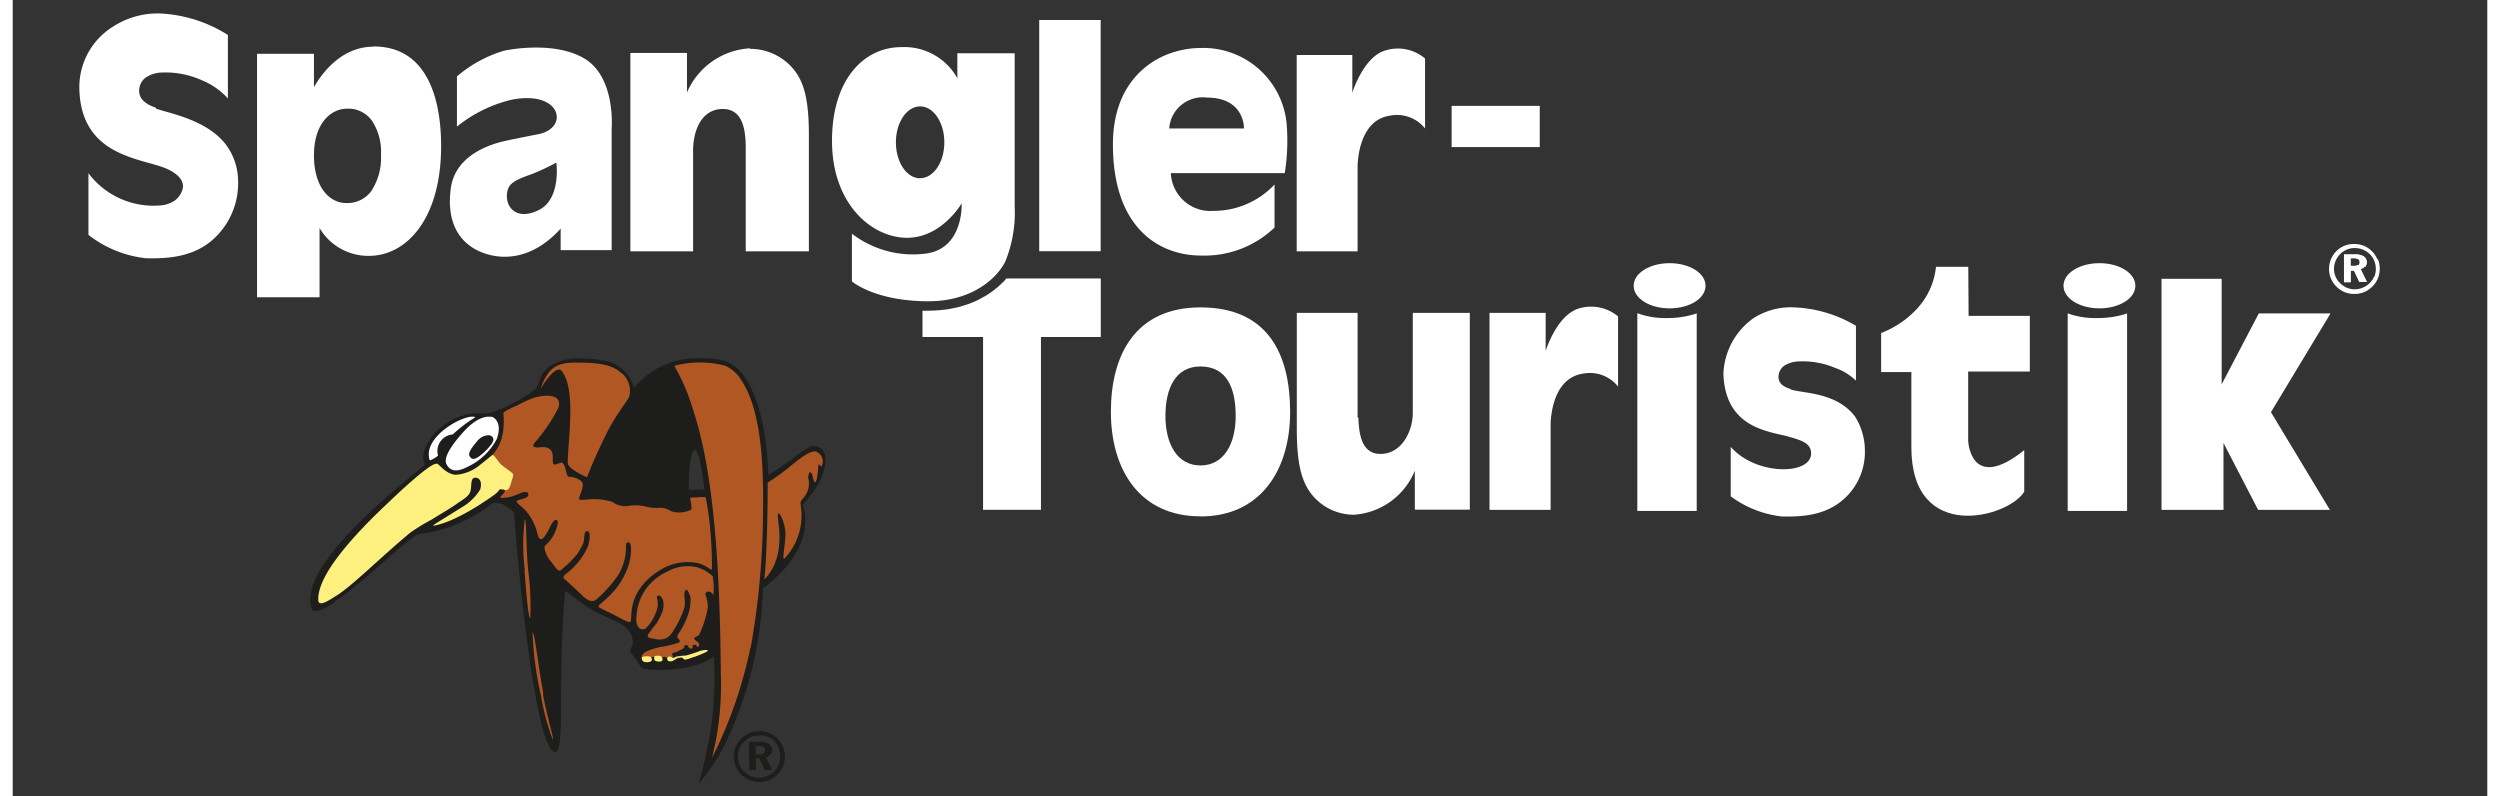
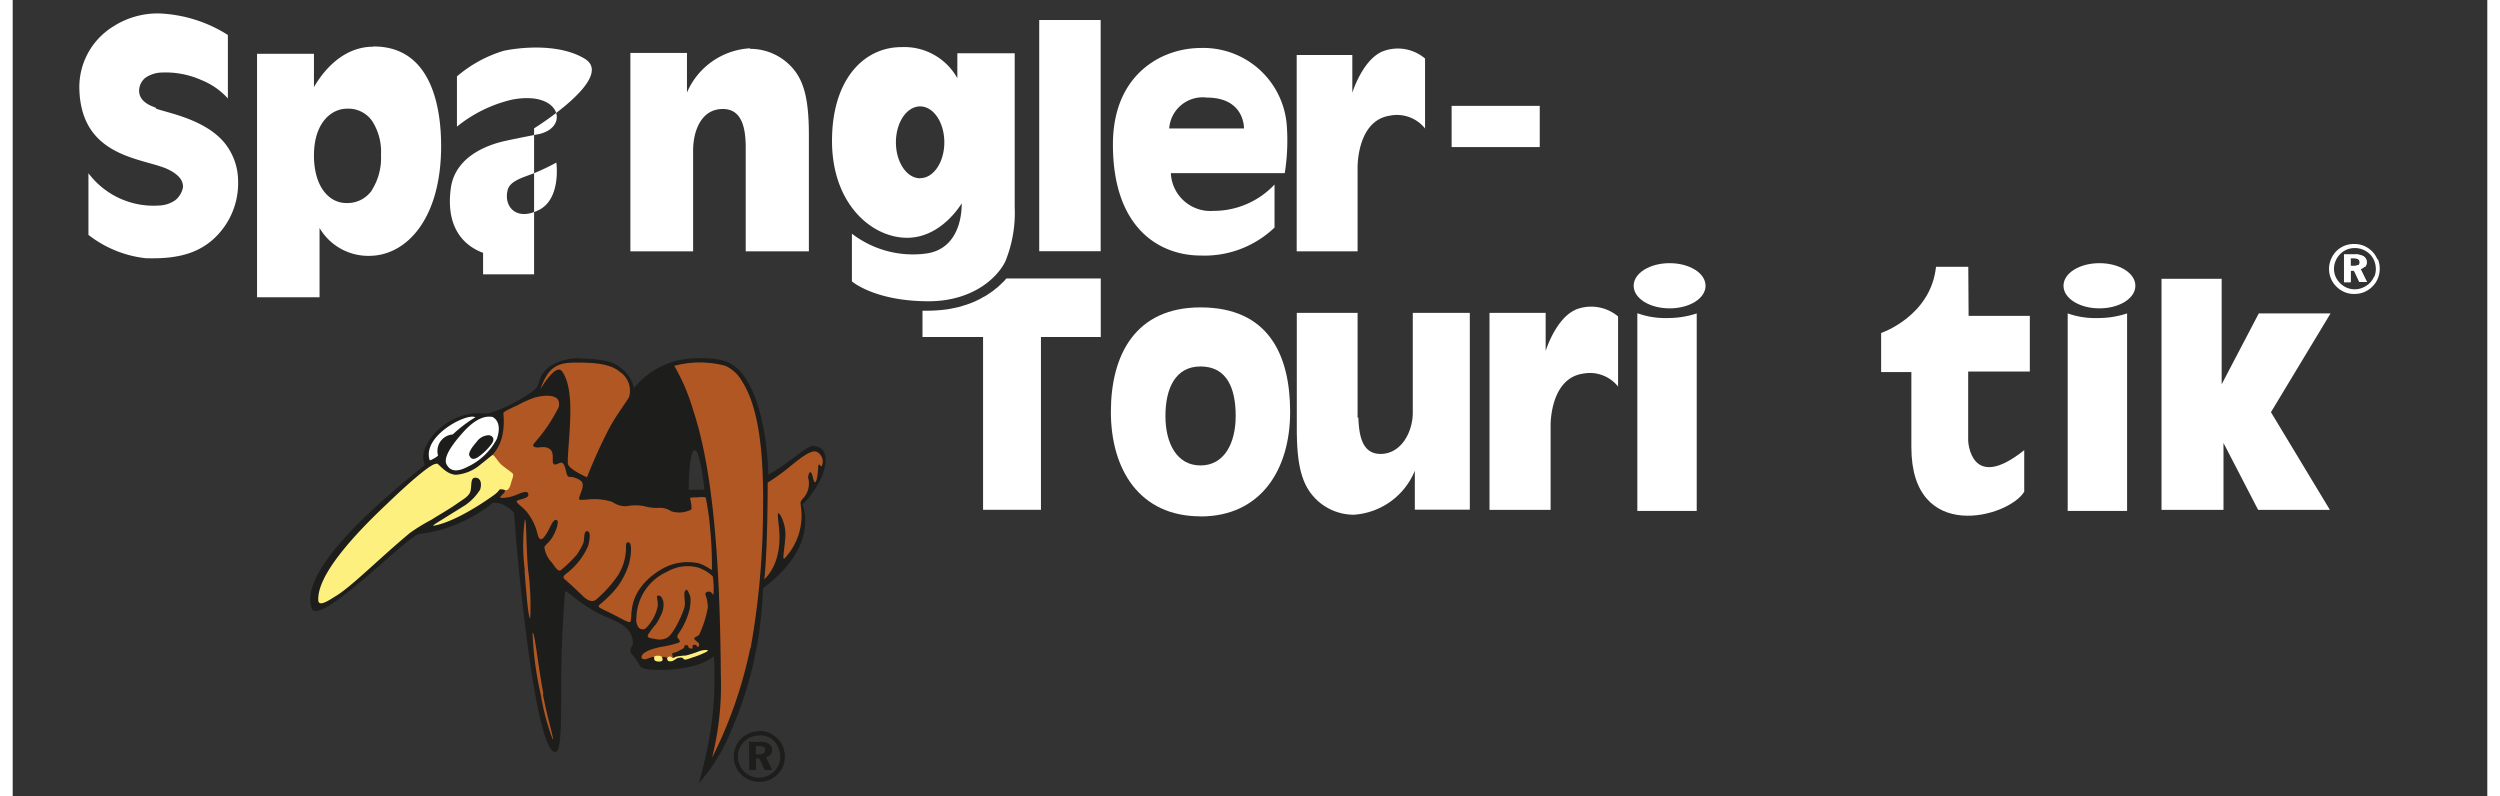
<svg xmlns="http://www.w3.org/2000/svg" width="157px" height="50px" id="Ebene_1" data-name="Ebene 1" viewBox="0 0 230 74">
  <rect x="0" y="0" width="230" height="74" fill="#333333" stroke="none" />
  <defs>
    <style>.cls-1{fill:#fff;}.cls-2{fill:#1d1d1b;}.cls-3{fill:#b15723;}.cls-4{fill:#fef07e;}</style>
  </defs>
  <title>Zeichenfläche 1</title>
  <path class="cls-1" d="M219.79,24.12a2.24,2.24,0,0,0-.49-.75,2.35,2.35,0,0,0-.76-.52,2.31,2.31,0,0,0-.92-.17,2.25,2.25,0,0,0-2,1.12,2.54,2.54,0,0,0-.25.59,2.35,2.35,0,0,0-.08.62,2.28,2.28,0,0,0,.17.86,2.24,2.24,0,0,0,.5.75,2.35,2.35,0,0,0,.75.52,2.24,2.24,0,0,0,.92.18,2.3,2.3,0,0,0,.92-.17,2.37,2.37,0,0,0,.76-.51,2.14,2.14,0,0,0,.51-.75A2.29,2.29,0,0,0,220,25a2.35,2.35,0,0,0-.17-.92m-.36,1.64a1.84,1.84,0,0,1-.42.61,2.1,2.1,0,0,1-.64.41,1.92,1.92,0,0,1-.73.15,1.9,1.9,0,0,1-.74-.15,2,2,0,0,1-.63-.43,1.84,1.84,0,0,1-.56-1.34,1.9,1.9,0,0,1,.16-.74,2,2,0,0,1,.44-.64,1.84,1.84,0,0,1,.61-.4,2,2,0,0,1,2.13.44,1.84,1.84,0,0,1,.41.63,2.06,2.06,0,0,1,.14.76,1.84,1.84,0,0,1-.15.72" />
  <path class="cls-1" d="M218.64,24.81a.67.67,0,0,0,.15-.43.62.62,0,0,0-.28-.55,1.52,1.52,0,0,0-.83-.18h-1v2.58h.62V25.15h.31l.5,1.06h.7L218.22,25a.78.78,0,0,0,.41-.25m-.63-.12a.75.75,0,0,1-.4.08h-.31V24h.28a.79.79,0,0,1,.43.09.32.32,0,0,1,.14.29.29.29,0,0,1-.13.27" />
  <path class="cls-1" d="M218.64,24.81a.67.67,0,0,0,.15-.43.62.62,0,0,0-.28-.55,1.52,1.52,0,0,0-.83-.18h-1v2.58h.62V25.15h.31l.5,1.06h.7L218.22,25a.78.78,0,0,0,.41-.25m-.63-.12a.75.75,0,0,1-.4.08h-.31V24h.28a.79.79,0,0,1,.43.09.32.32,0,0,1,.14.29.29.29,0,0,1-.13.27" />
  <path class="cls-1" d="M13.28,10c-1.2-.4-1.53-1-1.53-1.57a1.56,1.56,0,0,1,.58-1.2,2.84,2.84,0,0,1,1.55-.49,8.19,8.19,0,0,1,3.68.71A6.65,6.65,0,0,1,20,9.15V3.25a12.88,12.88,0,0,0-6.37-2,7.64,7.64,0,0,0-4.3,1.22A6.62,6.62,0,0,0,6.2,8.4c.24,6.35,6.09,6.28,8.28,7.36,1.26.63,1.35,1.25,1.35,1.63a2,2,0,0,1-.71,1.21,2.76,2.76,0,0,1-1.48.5,7.57,7.57,0,0,1-6.6-3v5.73A10.53,10.53,0,0,0,12.36,24c2.42.07,4.49-.24,6.15-1.65a7,7,0,0,0,2.44-5.52,5.69,5.69,0,0,0-1.18-3.45c-1.78-2.27-5.28-2.86-6.44-3.28" />
  <path class="cls-1" d="M68.52,4.49A6.79,6.79,0,0,0,62.67,8.6V4.92H57.41V23.36h5.83V14c0-1.84.76-3.87,2.76-3.87,1.78,0,2.1,1.76,2.13,3.41v9.82H74V12.54c0-3-.37-4.76-1.34-6a5.23,5.23,0,0,0-4.11-2" />
-   <path class="cls-1" d="M165.22,36.15c-.85-.27-1.1-.64-1.1-1.15a1.32,1.32,0,0,1,.52-1,2.67,2.67,0,0,1,1.4-.41,7.77,7.77,0,0,1,3.36.61,5.19,5.19,0,0,1,1.92,1.18V30.28a12.17,12.17,0,0,0-5.71-1.71,6.44,6.44,0,0,0-3.81,1A6.64,6.64,0,0,0,159,34.77c.2,5.1,4.29,5.3,6.15,5.84,1.21.35,2,.61,2,1.55,0,2-5.12,2.07-7.47-.63v4.6A9.79,9.79,0,0,0,164.42,48c2.18.06,4-.2,5.52-1.4a5.86,5.86,0,0,0,2.21-4.74,5.93,5.93,0,0,0-.92-3.15c-1.72-2.26-4.8-2.14-5.94-2.5" />
  <path class="cls-1" d="M151,29.13V47.49h5.52V29.13a8.5,8.5,0,0,1-2.76.43,7.44,7.44,0,0,1-2.7-.43" />
  <path class="cls-1" d="M154,24.46c-1.84,0-3.34.92-3.34,2.1s1.49,2.1,3.34,2.1,3.34-.92,3.34-2.1-1.5-2.1-3.34-2.1" />
  <path class="cls-1" d="M191,29.13V47.49h5.52V29.13a8.51,8.51,0,0,1-2.81.43,7.44,7.44,0,0,1-2.7-.43" />
  <path class="cls-1" d="M193.95,24.46c-1.84,0-3.34.92-3.34,2.1s1.5,2.1,3.34,2.1,3.34-.92,3.34-2.1-1.49-2.1-3.34-2.1" />
  <rect class="cls-1" x="95.41" y="1.86" width="5.71" height="21.49" />
  <path class="cls-1" d="M125,38.84V29.08h-5.65V39.84c0,3,.36,4.74,1.3,6a5,5,0,0,0,4,2,6.59,6.59,0,0,0,5.67-4.09v3.62h5.11V29.08h-5.3v9.26c0,1.84-1.09,3.85-3,3.85-1.73,0-2-1.75-2.06-3.4" />
  <polygon class="cls-1" points="208.76 29.13 205.31 35.72 205.31 25.91 199.72 25.91 199.72 47.39 205.48 47.39 205.48 41.17 208.7 47.39 215.37 47.39 209.89 38.31 215.43 29.13 208.76 29.13" />
  <path class="cls-1" d="M128,10.75a3.34,3.34,0,0,1,3.27,1.19V5.44a3.9,3.9,0,0,0-4-.64c-1.84.82-2.76,3.82-2.76,3.82V5.11h-5.17V23.36H125V15.57s-.08-4.36,3-4.82" />
  <path class="cls-1" d="M145.24,28.8c-1.84.82-2.76,3.82-2.76,3.82V29.08h-5.22V47.39h5.68V39.55s-.08-4.36,3-4.82a3.34,3.34,0,0,1,3.27,1.2V29.41a3.9,3.9,0,0,0-4-.61" />
  <path class="cls-1" d="M181.76,24.8h-3c-.49,4.6-5.1,6.15-5.1,6.15v3.63h2.81v7c0,9,9.06,6.51,10.49,4.12V41.84c-5,4-5.21-.86-5.21-.86V34.53h5.73V29.36h-5.69Z" />
  <rect class="cls-1" x="133.74" y="9.84" width="8.19" height="3.83" />
  <path class="cls-1" d="M33.52,4.34C30.13,4.34,28.3,7.59,28,8.1V5H22.71V27.63h5.81V21.19a5.25,5.25,0,0,0,4.6,2.59c3.46,0,6.7-3.41,6.7-10.21,0-3.34-.77-9.25-6.27-9.25m-.16,13.36A2.76,2.76,0,0,1,31,18.87c-1.57,0-3-1.48-3-4.43s1.55-4.34,3.09-4.34a2.69,2.69,0,0,1,2.32,1.15,5.25,5.25,0,0,1,.82,3.15,5.58,5.58,0,0,1-.86,3.29" />
  <path class="cls-1" d="M110.4,48c5.6,0,8.33-4.34,8.33-9.71s-2.06-9.72-8.33-9.72c-6,0-8.33,4.34-8.33,9.71s2.67,9.71,8.33,9.71m0-13.93c2.47,0,3.27,2.05,3.27,4.6s-1.07,4.6-3.27,4.6-3.26-2.05-3.26-4.6.92-4.6,3.26-4.6" />
  <path class="cls-1" d="M118.41,11.55a7.78,7.78,0,0,0-8-7.09,8.53,8.53,0,0,0-3.61.82c-2.25,1.09-4.54,3.48-4.54,8.15,0,7.93,4.47,10.32,8.15,10.32a9.41,9.41,0,0,0,6.87-2.6v-4a7.76,7.76,0,0,1-5.68,2.45,3.68,3.68,0,0,1-3.95-3.39s0-.08,0-.12h10.58A19.2,19.2,0,0,0,118.41,11.55Zm-4,.39h-6.92A3.12,3.12,0,0,1,111,9.07C114.54,9.08,114.44,11.94,114.44,11.94Z" />
-   <path class="cls-1" d="M53.17,5.46c-2.65-1.61-6.77-.92-7.56-.73A12,12,0,0,0,41.29,7.1v4.67a12.73,12.73,0,0,1,5.12-2.51c2.26-.43,3.57.19,4,1s0,1.84-1.44,2.19c0,0-2.36.46-3.2.65s-4.6,1.07-5.05,4.4.92,5.23,3,6c1.84.69,4.6.63,7.21-2.25v2h4.74V11.93S56.06,7.22,53.17,5.46ZM48.9,19.52c-2.13,1.07-3.27-.36-2.9-1.84.21-.86,1.34-1.15,2.43-1.57a21,21,0,0,0,2.1-1S51,18.48,48.9,19.52Z" />
+   <path class="cls-1" d="M53.17,5.46c-2.65-1.61-6.77-.92-7.56-.73A12,12,0,0,0,41.29,7.1v4.67a12.73,12.73,0,0,1,5.12-2.51c2.26-.43,3.57.19,4,1s0,1.84-1.44,2.19c0,0-2.36.46-3.2.65s-4.6,1.07-5.05,4.4.92,5.23,3,6v2h4.74V11.93S56.06,7.22,53.17,5.46ZM48.9,19.52c-2.13,1.07-3.27-.36-2.9-1.84.21-.86,1.34-1.15,2.43-1.57a21,21,0,0,0,2.1-1S51,18.48,48.9,19.52Z" />
  <polygon class="cls-1" points="92.99 25.88 92.36 25.88 92.31 25.93 92.14 26.13 91.95 26.31 91.76 26.49 91.56 26.68 91.34 26.85 91.12 27.03 90.89 27.19 90.64 27.36 90.39 27.52 90.12 27.66 89.86 27.81 89.57 27.95 89.28 28.08 88.98 28.2 88.67 28.31 88.35 28.41 88.03 28.51 87.69 28.59 87.34 28.66 86.99 28.73 86.62 28.78 86.25 28.82 85.86 28.85 85.48 28.87 85.08 28.88 84.58 28.88 84.56 28.87 84.56 29.36 84.56 31.32 90.19 31.32 90.19 47.38 95.57 47.38 95.57 31.32 101.13 31.32 101.13 25.88 92.99 25.88" />
  <path class="cls-2" d="M74.52,41.41c-.52,0-1.4.75-2.3,1.41s-2,1.32-2,1.32,0-6.05-2.26-9.2c-1.09-1.56-2.52-1.68-4.43-1.64a7.48,7.48,0,0,0-5.78,2.76,3.47,3.47,0,0,0-2.32-2.44,10.48,10.48,0,0,0-2.37-.29,4.87,4.87,0,0,0-3,.63c-1.19.82-1,1.46-1.33,2s-2.59,1.84-4.18,2.37a3.16,3.16,0,0,1-1.24.07c-3.3,0-5.81,3.27-5,4.79-.6.64-12,9.08-10.52,13.35.62,1.84,9-6.83,10-6.91a13.5,13.5,0,0,0,6.82-2.88s.92-.24,2,.92C46.79,51,48.5,69.8,50.42,69.9c.68,0,.52-3.68.57-7.45.06-4,.29-6.74.35-7.49.29,0,1.31,1.07,2.82,1.9s3.51,1.13,3.49,3c-.52,1-.17.52.63,2,.22.41,1.17.4,2,.4,1.84,0,3.92-.42,4.89-1.27A33.51,33.51,0,0,1,65,66.91a39.65,39.65,0,0,1-1.24,5.9,16.63,16.63,0,0,0,2.47-3.68,35.94,35.94,0,0,0,3.5-14.45c5.38-4,3.68-7.78,3.68-7.78a9.09,9.09,0,0,0,1.69-2.37c.63-1.38.75-3-.62-3.06M62.83,45.52s0-3.58.54-3.68.92,3.68.92,3.68Z" />
  <path class="cls-3" d="M70.18,44.85A20.55,20.55,0,0,0,72,43.56c1.12-.92,2.24-1.84,2.76-1.55a1,1,0,0,1,.43,1.32c-.12.1-.3-.52-.33.18s-.23,2.05-.5.81c-.1-.48-.35-.68-.43.06a2.06,2.06,0,0,1-.52,2c-.28.33-.17.38-.13.87a5.81,5.81,0,0,1-1.49,4.6c-.31.35-.08-.59,0-1.67a3.75,3.75,0,0,0-.42-2.27c-.3-.45-.29-.13-.2.64s.48,3.52-1.31,5.3c.33-3.19.31-9,.31-9" />
  <path class="cls-1" d="M43,38.78a13,13,0,0,0-2.1,1.6,1.54,1.54,0,0,0-1.37,1.94c0,.12-.75.51-.77.46-.75-2.25,3.46-4.43,4.24-4" />
  <path class="cls-1" d="M44.56,38.75c-.51-.09-1.41,0-2.69,1.42s-1.84,2.45-1.54,3,.84.79,1.92.23A5.88,5.88,0,0,0,45,40.79c.58-1.7-.44-2.05-.44-2.05" />
  <path class="cls-2" d="M44.29,40.45a1.42,1.42,0,0,0-1.17.62c-.55.62-.78,1.07-.67,1.29s.29.47.84.1a5.6,5.6,0,0,0,1.14-1.09c.63-.78-.15-.92-.15-.92" />
  <path class="cls-3" d="M47.6,53a18.44,18.44,0,0,1,0-4.72c.17,0,.1,2.33.3,4.65a24.69,24.69,0,0,1,.2,4.54c-.17,0-.36-2.24-.53-4.48" />
  <path class="cls-3" d="M49.32,64.47c-.5-2.7-.8-5.72-1-5.67a30.42,30.42,0,0,0,.77,5.8,21.22,21.22,0,0,0,1.11,4.14c.14,0-.51-2-.92-4.22" />
  <path class="cls-3" d="M63.72,52.76a3.49,3.49,0,0,1,1.35.81,7.2,7.2,0,0,1,.06,1.69c0,.12-.09-.15-.29-.24s-.54,0-.43.32a3.4,3.4,0,0,1,.2,1.12A9.87,9.87,0,0,1,63.8,59c-.2.22-.64.22-.36.49s.35.24.36.41-.07.25-.18.2,0-.17-.18-.17-.25,0-.25.15.06.2-.11.2a.29.29,0,0,1-.29-.17c0-.14-.08-.14-.23-.14s-.1,0-.13.13a.29.29,0,0,1-.15.2l-.56.29c-.17.07-.45.07-.43.22s.15.27,0,.29a1.55,1.55,0,0,1-.6,0,.26.26,0,0,0-.3,0,1.78,1.78,0,0,1-.52.11c-.11,0-.22-.15-.34-.15a.8.8,0,0,0-.32.09,2.5,2.5,0,0,0-.4.13s-.34,0-.36-.15,0-.62,1.77-1a10,10,0,0,0,1.7-.4s.22-.13-.07-.38c-.13-.11-.06-.32,0-.41a6.68,6.68,0,0,0,1.09-2.42c.15-1.07,0-1.15-.06-1.32s-.2-.46-.32-.36c-.29.24,0,1-.11,1.54s-1.09,2.76-1.73,2.94a1.5,1.5,0,0,1-1,.07c-.4-.07-.75-.09-.69-.36A7.91,7.91,0,0,1,59.8,58a7.06,7.06,0,0,0,.58-1.12,2.13,2.13,0,0,0,.09-1c-.07-.18-.17-.51-.4-.52s-.2.06-.17.29a3.13,3.13,0,0,1,.06.67,4.14,4.14,0,0,1-1.12,2.08.5.5,0,0,1-.65-.06,1.23,1.23,0,0,1-.22-.92,4.81,4.81,0,0,1,2.85-4.28,3.81,3.81,0,0,1,2.93-.38" />
-   <path class="cls-4" d="M58.48,61.14c0,.06-.07.45.53.41s.38-.4.3-.49-.75-.11-.84.07" />
  <path class="cls-4" d="M59.63,61.09c0,.1-.11.38.41.4s.35-.29.29-.43-.64-.17-.72,0" />
  <path class="cls-4" d="M60.82,61.09c0,.09,0,.37.22.37a.55.55,0,0,0,.39-.08c.15-.08.35-.24.48-.24s.21-.06.32,0,.16.2.35.16a4.68,4.68,0,0,0,.64-.21c.1,0,1.47-.52,1.39-.63s-.69,0-.83.08a11.27,11.27,0,0,1-1.22.39,4.89,4.89,0,0,0-.92.11.92.92,0,0,1-.29.11s-.33-.29-.5,0" />
  <path class="cls-3" d="M46.74,37.74c-.6.3-1.13.51-1.13.67,0,.32.35,2.7-1.24,4.07s.92,2.67.92,2.67.7.35.35.7-.51.46,0,.42a3.5,3.5,0,0,0,1.1-.25c.42-.16,1.13-.53,1.19-.07s-1.18.45-1.09.68.45.39.92.92a5.16,5.16,0,0,1,1,2c.24,1.09.68.33.92-.06s.52-1.21.83-1.17.09.77-.24,1.42-.82.92-.85,1.13a2.52,2.52,0,0,0,.66,1.38c.31.39.62,1,.92.7a11.84,11.84,0,0,0,1.44-1.41,6.88,6.88,0,0,0,.57-1c.19-.39,0-1.2.4-1.17s.15,1.1.07,1.38a6.5,6.5,0,0,1-1.78,2.37c-.34.28-.71.47-.37.74S53,55.4,53,55.4s.74.81,1.28.28a11.47,11.47,0,0,0,2-2.24A5,5,0,0,0,57,51.11c0-.54,0-.72.22-.7.43,0,.21,1.46.06,2a7,7,0,0,1-1.2,2.29A11,11,0,0,1,54.79,56c-.24.2-.45.33-.24.47s.81.4,1.5.76,1.19.65,1.33.58.08-.64.17-1.21c.06-.35.25-2.3,2.93-3.79a4.8,4.8,0,0,1,3.3-.45c.74.23,1.21.72,1.21.56a35.42,35.42,0,0,0-.15-3.59,25,25,0,0,0-.43-3.1,2.59,2.59,0,0,0-.81,0c-.32,0-.65,0-.64.08s.22.92.09,1.06a2.46,2.46,0,0,1-1.84.15,1.84,1.84,0,0,0-1.09-.32,4.11,4.11,0,0,1-1.4-.15,4.21,4.21,0,0,0-1.67,0,2.15,2.15,0,0,1-1.32-.4,5.6,5.6,0,0,0-2.42-.21c-.41,0-.7.09-.67-.12.06-.4.59-1.22.2-1.6a1.76,1.76,0,0,0-1.09-.4c-.17,0-.23-.14-.31-.49S51.23,43,51,43s-.63.33-.76.08.11-1-.29-1.32-.92-.17-1.15-.17-.63-.06-.29-.44a15.35,15.35,0,0,0,2.23-3.29c.32-1.25-1.16-1.19-2.19-.92a10.18,10.18,0,0,0-1.78.81" />
  <path class="cls-4" d="M39.37,43.12C39,43,37,44.7,34.77,46.85c-3.12,2.94-6.44,6.58-6.37,8.9,0,.75,1.06,0,1.58-.32,1.47-.86,4.08-3.52,6.93-5.89a17.27,17.27,0,0,1,2-1.23c.76-.48,1.68-1,2.3-1.44s1.09-.67,1.29-1.09,0-1.29.41-1.37.77.29.54,1.09a5,5,0,0,1-1.37,1.44l-2.49,1.55c-.34.21-.67.42-.39.36,2.09-.41,4.88-2.37,5.52-2.83s.39-.56.72-.54a2.81,2.81,0,0,1,.4.08c.06,0,.3,0,.45-.57s.33-.83.16-1-.67-.49-1-.77-.72-1-.86-.92-.67.54-1.06.83a4,4,0,0,1-2.35,1c-.92-.07-1.47-.92-1.76-1.06" />
  <path class="cls-3" d="M56.5,34.62c-.92-.86-2.62-.92-4.12-.92-1.66,0-2.58.31-3.33,2.47,0,0,1.41-2.44,2-1.67,1.35,1.84.54,6.38.54,8.54,0,.56,1.79,1.32,1.79,1.32a46.79,46.79,0,0,1,2-4.43c.74-1.42,1.72-2.62,1.92-3.06a2.13,2.13,0,0,0-.75-2.23" />
  <path class="cls-3" d="M68.59,60.22a74.33,74.33,0,0,0,1.15-12.8c.07-5-.31-9.49-2-12.06A3.41,3.41,0,0,0,66.24,34a9.22,9.22,0,0,0-4.75,0,18.63,18.63,0,0,1,1.77,4.17c2.17,6.5,2.49,16.91,2.56,24.62A27.6,27.6,0,0,1,65,70.43a40.77,40.77,0,0,0,3.55-10.17" />
  <path class="cls-2" d="M69.4,67.94a2.34,2.34,0,0,1,1.69.71,2.26,2.26,0,0,1,.5.75,2.44,2.44,0,0,1,0,1.84,2.22,2.22,0,0,1-.52.75,2.38,2.38,0,0,1-.77.51,2.33,2.33,0,0,1-.92.17,2.27,2.27,0,0,1-.92-.18,2.4,2.4,0,0,1-.77-.52,2.35,2.35,0,0,1-.59-2.26,2.51,2.51,0,0,1,.26-.6,2.29,2.29,0,0,1,2-1.14m0,.4a2,2,0,0,0-.75.14,1.9,1.9,0,0,0-.62.41,2.05,2.05,0,0,0-.44.65,1.93,1.93,0,0,0,0,1.49,1.84,1.84,0,0,0,.42.63,2,2,0,0,0,.64.44,1.92,1.92,0,0,0,.75.15,2,2,0,0,0,.75-.15,2.13,2.13,0,0,0,.65-.42,1.9,1.9,0,0,0,.43-.62,1.84,1.84,0,0,0,.15-.73,2.08,2.08,0,0,0-.14-.77,1.77,1.77,0,0,0-1-1.1,2,2,0,0,0-.76-.15m-1,.61h1a1.53,1.53,0,0,1,.85.19.63.63,0,0,1,.29.56.66.66,0,0,1-.15.44.76.76,0,0,1-.42.25l.59,1.18H69.9l-.51-1.08h-.31v1.08h-.63Zm.63.4v.77h.31A.76.76,0,0,0,69.8,70a.3.3,0,0,0,.13-.28.33.33,0,0,0-.14-.29.82.82,0,0,0-.43-.09Z" />
  <path class="cls-1" d="M93.13,19.23V4.95H87.8V7.27a5.64,5.64,0,0,0-5.21-2.89c-3.42,0-6.44,2.93-6.44,8.72s3.61,8.94,6.89,9,5.16-3.2,5.16-3.2.22,4.21-3.34,4.67A9.31,9.31,0,0,1,78,21.72v4.43S80.1,28,85.13,28c3.89,0,6.27-2,7.12-3.68A12,12,0,0,0,93.13,19.23Zm-8.79-2.66c-1.25,0-2.25-1.5-2.25-3.34s1-3.34,2.25-3.34,2.25,1.5,2.25,3.34-1,3.33-2.25,3.33Z" />
</svg>